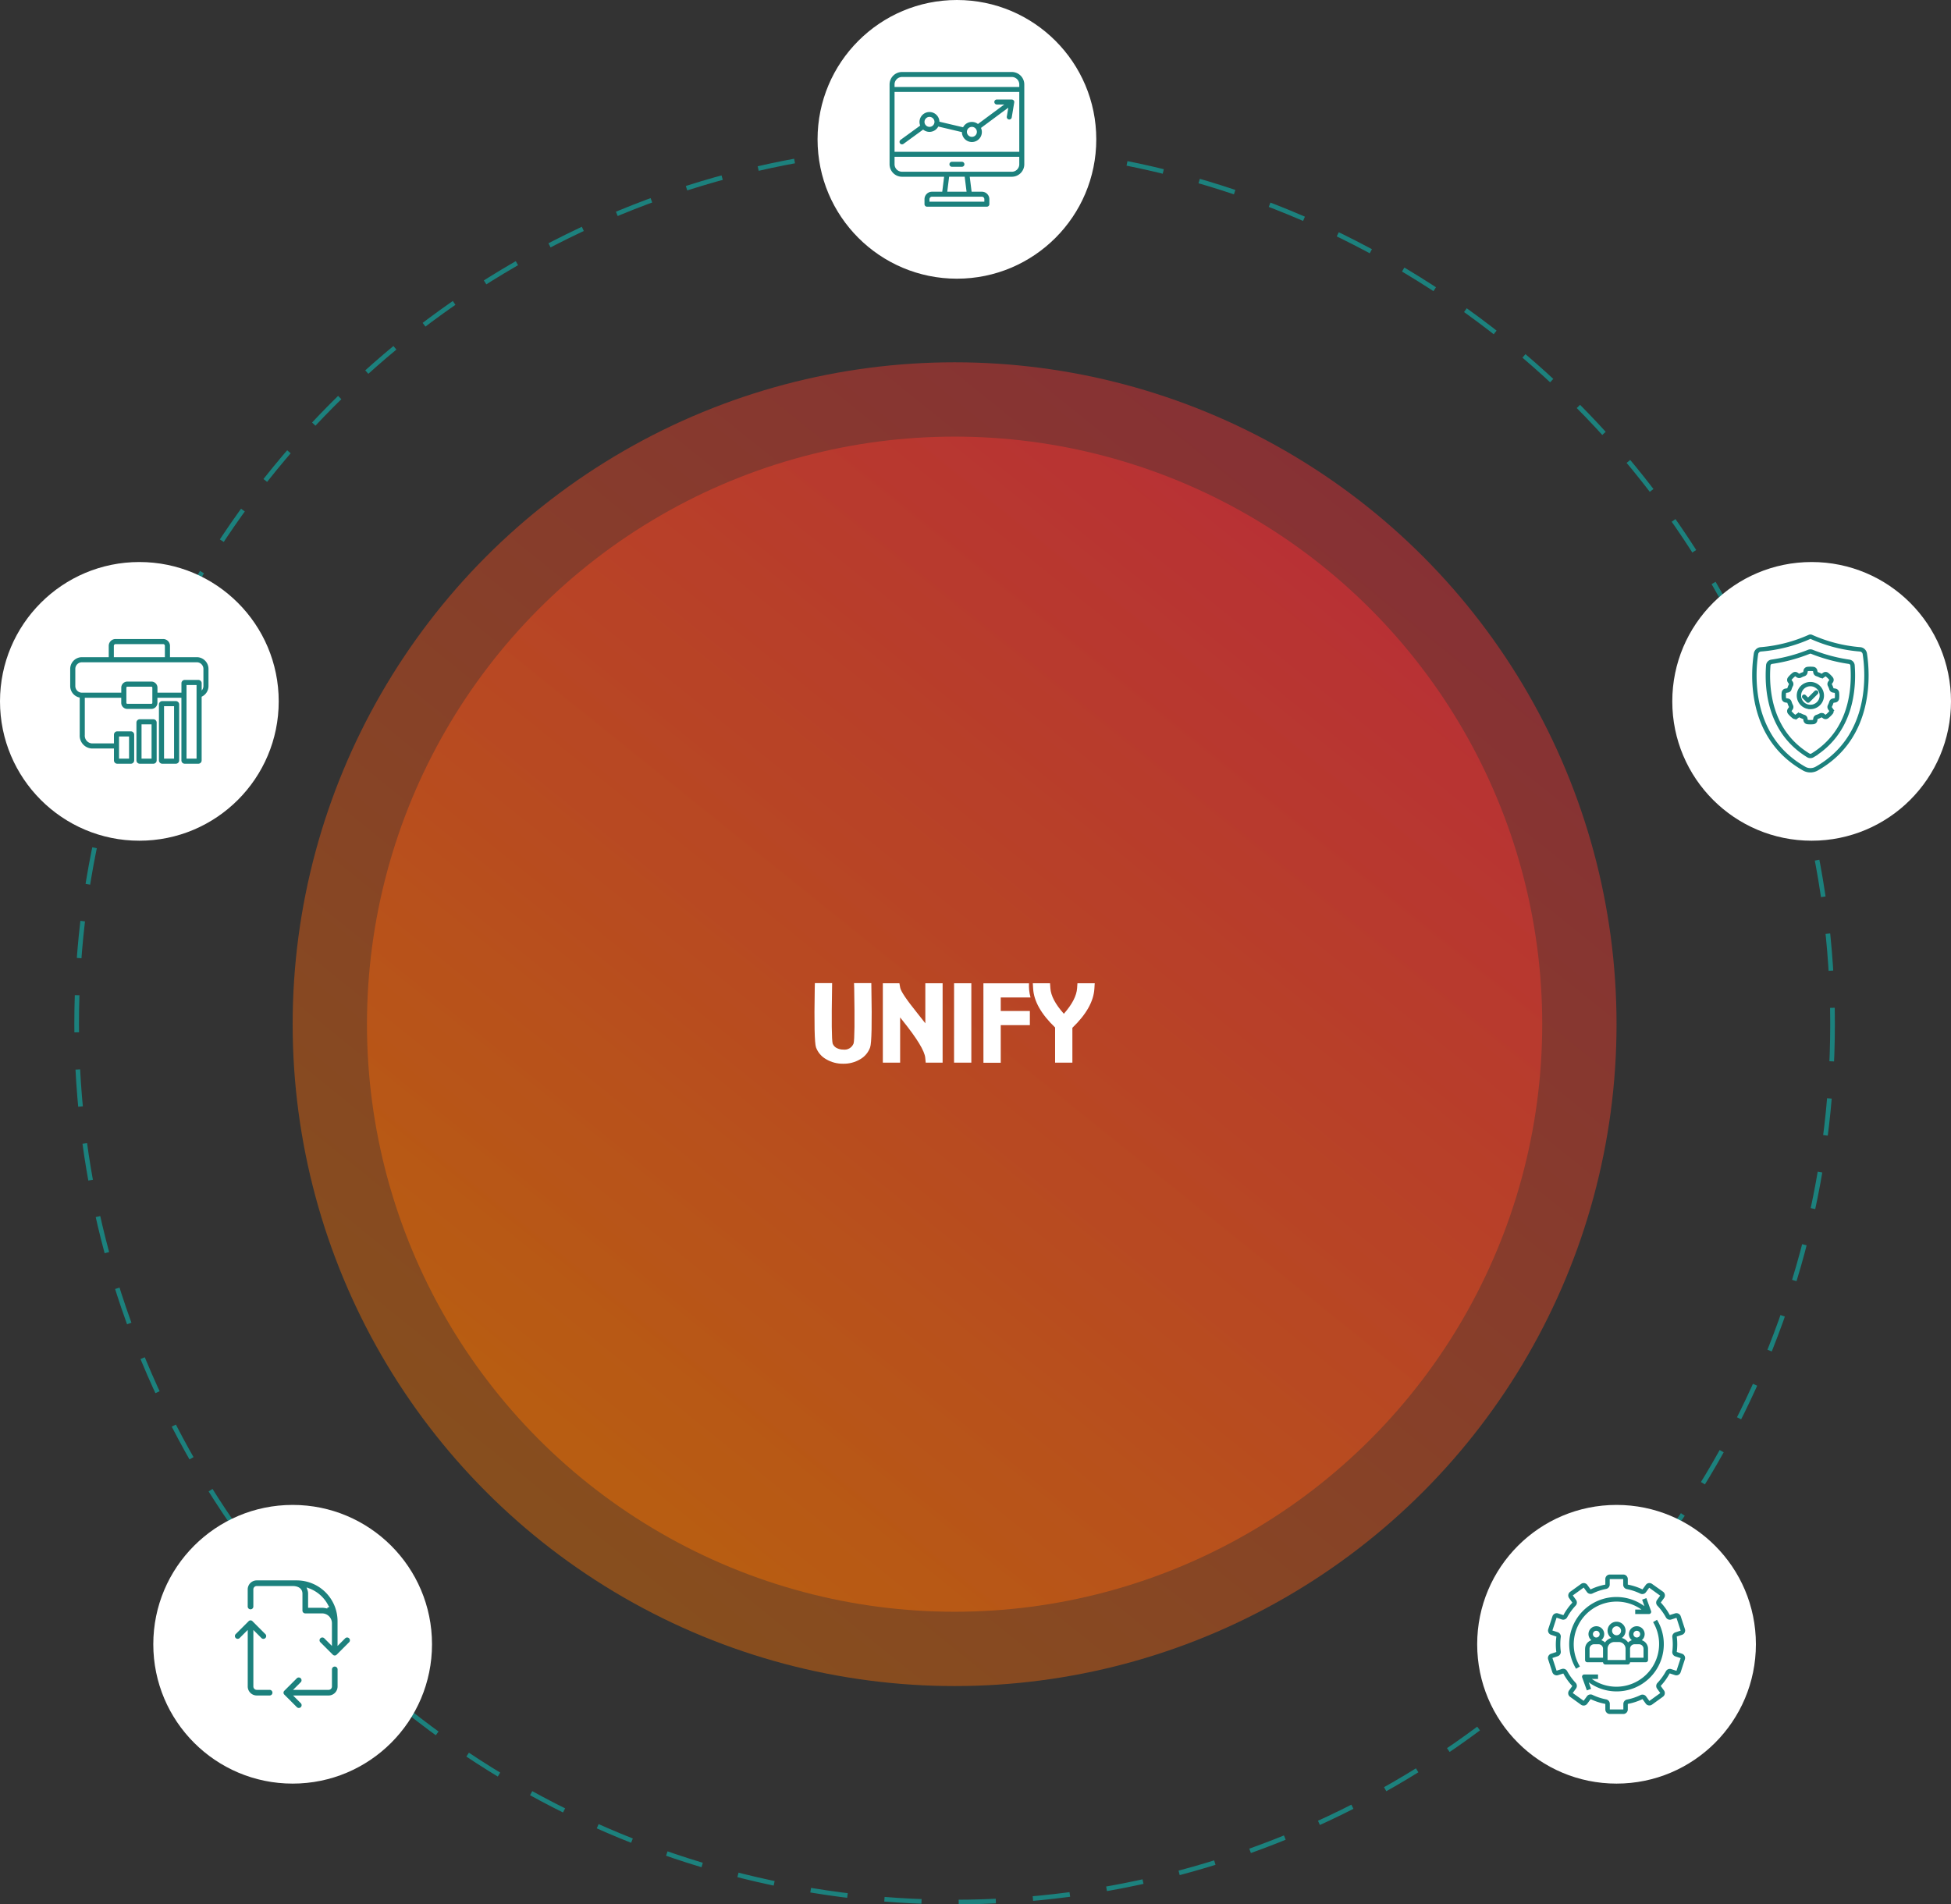
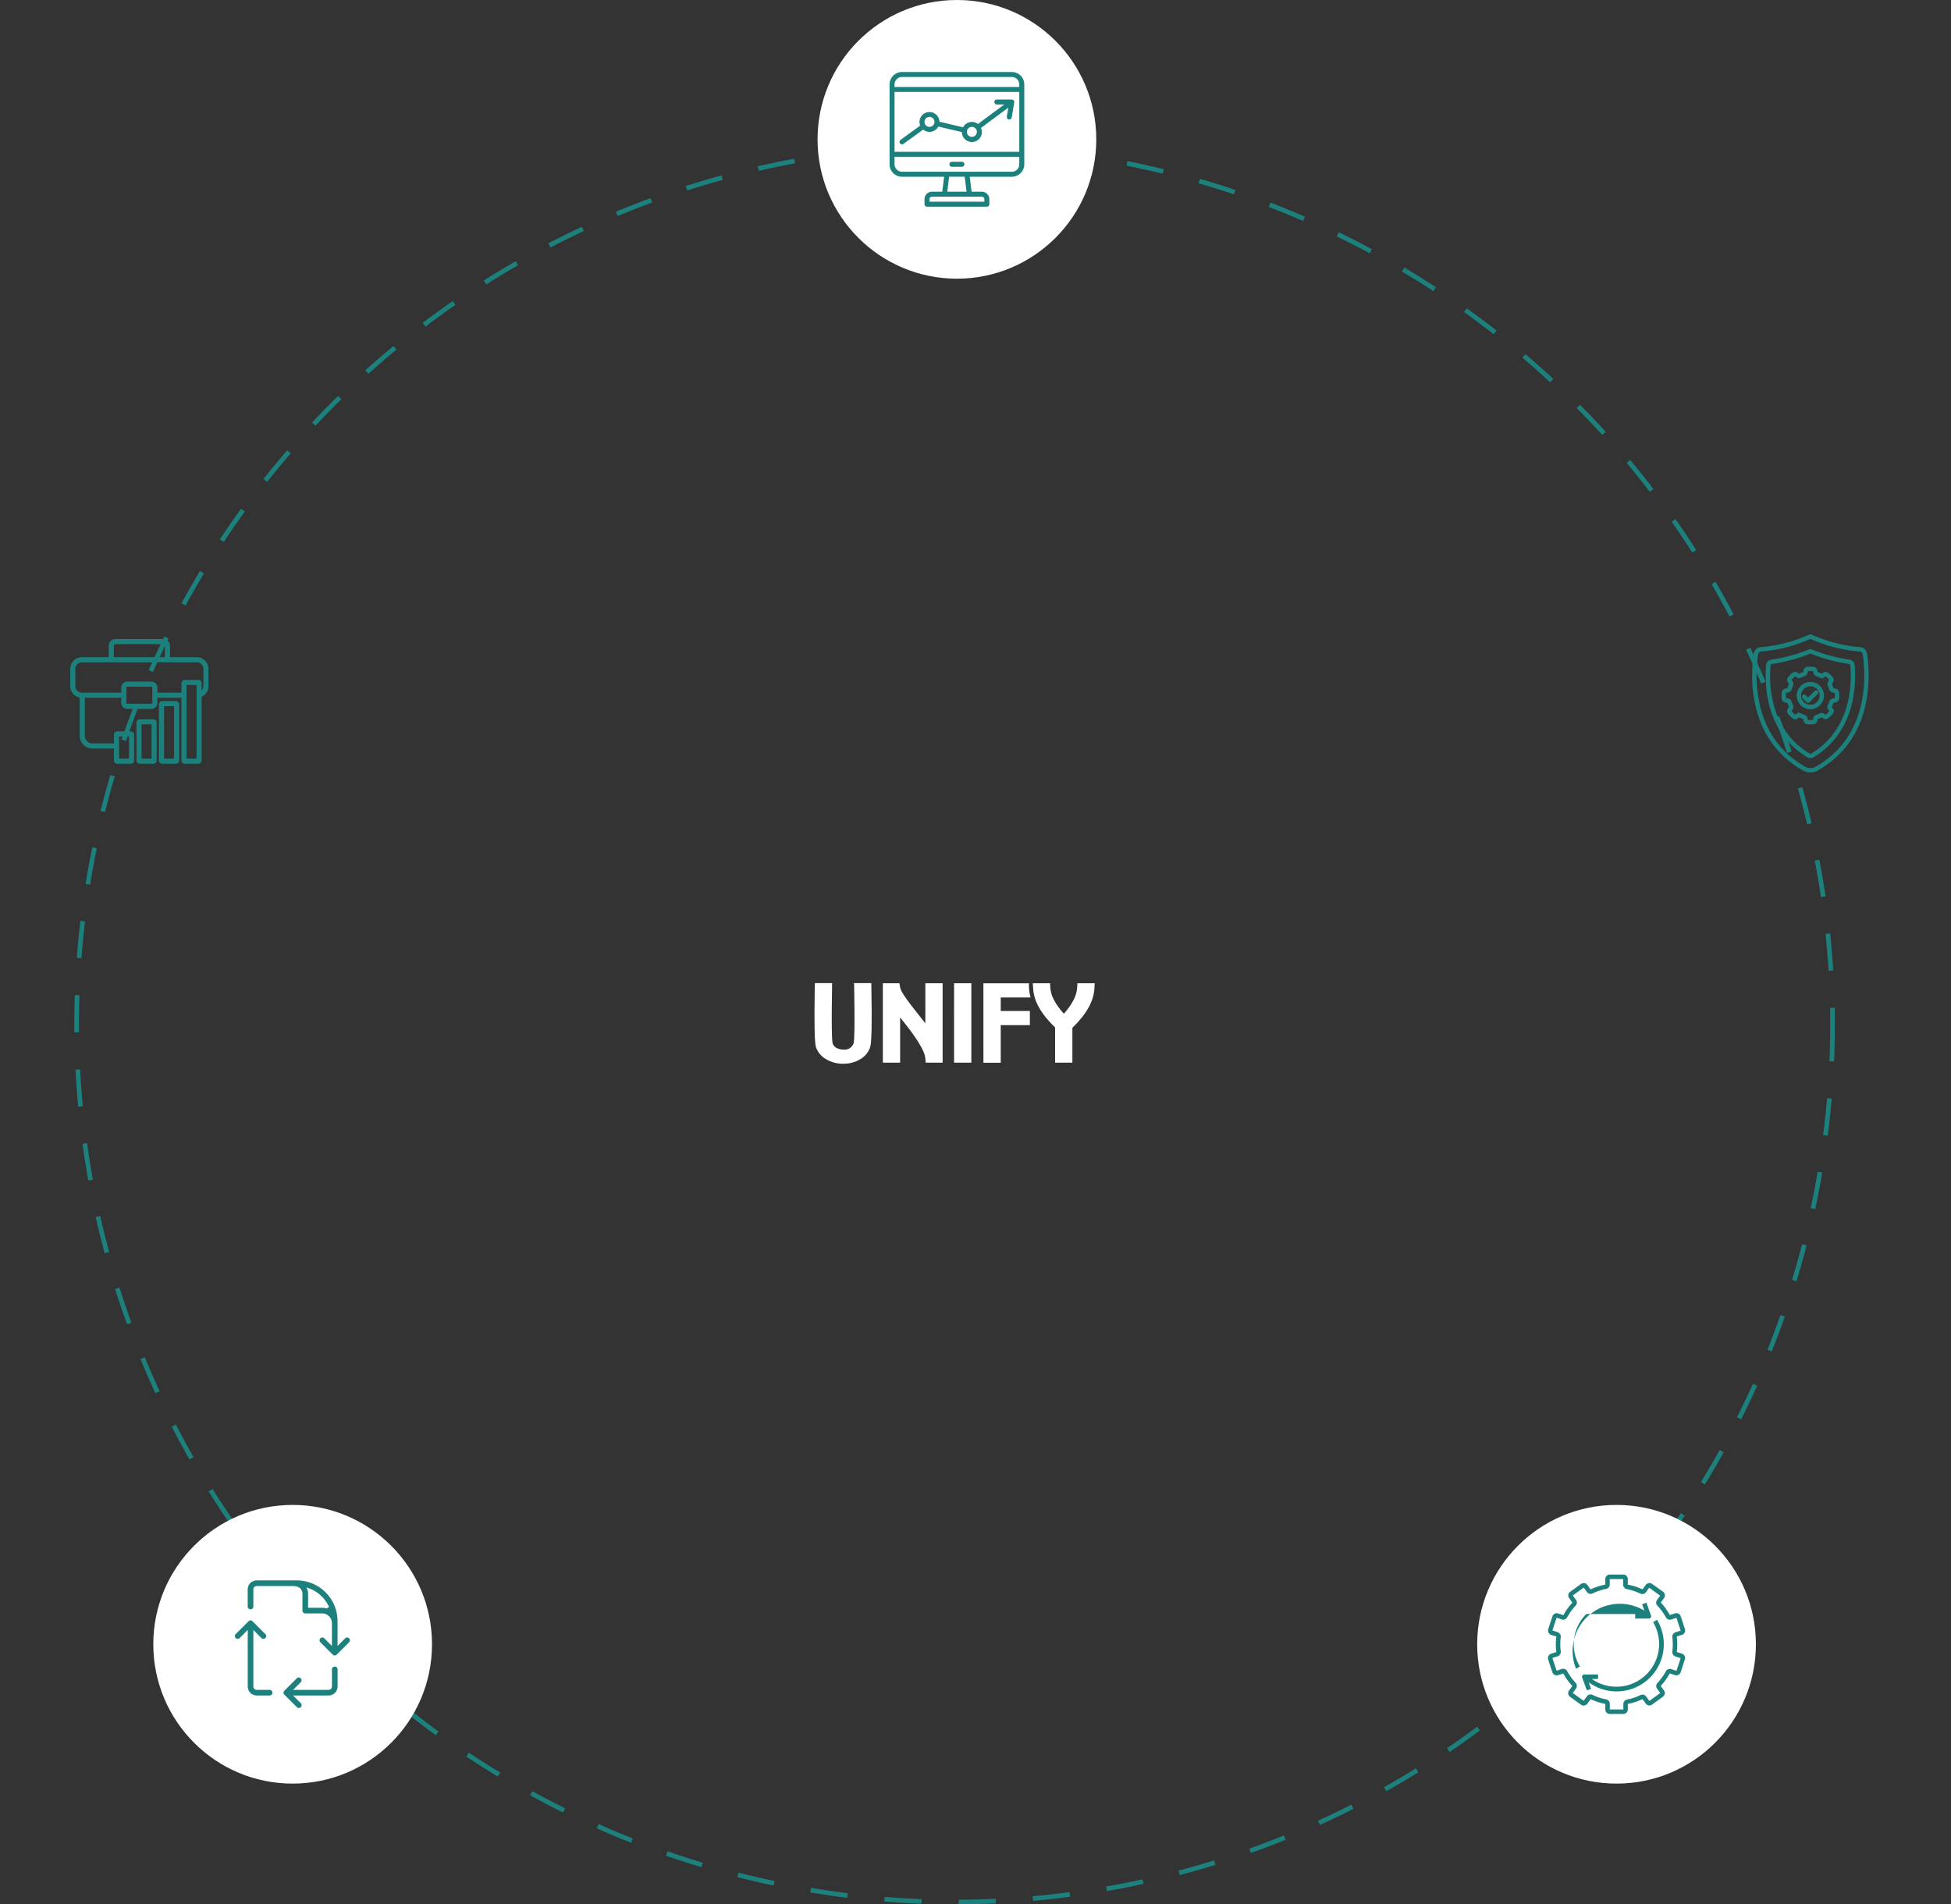
<svg xmlns="http://www.w3.org/2000/svg" width="420" height="410" viewBox="0 0 420 410">
  <rect x="0" y="0" width="420" height="410" fill="#333333" stroke="none" />
  <defs>
    <linearGradient id="linear-gradient" x1="1.265" y1="-0.377" x2="0.237" y2="0.9" gradientUnits="objectBoundingBox">
      <stop offset="0" stop-color="#ff005c" />
      <stop offset="1" stop-color="#ff7400" />
    </linearGradient>
    <clipPath id="clip-path">
      <path id="Path_81" data-name="Path 81" d="M6.185-267.646a7,7,0,0,1-3.678-.971,4.826,4.826,0,0,1-2.175-2.551Q-.141-272.526.06-283.9L.088-285H3.8l-.014,1.123q-.186,10.649.129,11.89a1.8,1.8,0,0,0,1.016,1.03,3.047,3.047,0,0,0,1.26.269,2.091,2.091,0,0,0,2.233-1.323q.315-1.217.129-11.866L8.518-285H12.24l.014,1.1q.215,11.375-.272,12.732a4.792,4.792,0,0,1-2.147,2.563A6.871,6.871,0,0,1,6.185-267.646Zm17.765-.234-.1-1.03q-.186-2.2-4.909-8.074-.2-.257-.5-.632v9.736H14.719v-17.085h3.564l.172.948q.2,1.147,3.592,5.36,1.217,1.521,1.818,2.305v-8.613h3.721v17.085Zm6.1,0h3.721v-17.085H30.055Zm6.319-17.078h9.813a10.338,10.338,0,0,0,.032,1.426,8.938,8.938,0,0,0,.3,1.616H40.1V-279h6.269v3.043H40.1v8.1H36.374ZM51.8-267.88v-7.571q-4.494-4.318-4.723-8.344l-.072-1.17h3.707l.072,1.053q.157,2.446,2.905,5.512,2.691-3.066,2.848-5.512l.072-1.053h3.721l-.072,1.17q-.243,4.084-4.737,8.414v7.5Z" transform="translate(0 285)" fill="#fff" clip-rule="evenodd" />
    </clipPath>
  </defs>
  <g id="Group_25696" data-name="Group 25696" transform="translate(-844 -1138)">
-     <circle id="Ellipse_171" data-name="Ellipse 171" cx="142.5" cy="142.5" r="142.5" transform="translate(907 1216)" opacity="0.41" fill="url(#linear-gradient)" />
-     <circle id="Ellipse_173" data-name="Ellipse 173" cx="126.5" cy="126.5" r="126.5" transform="translate(923 1232)" opacity="0.41" fill="url(#linear-gradient)" />
    <g id="Ellipse_174" data-name="Ellipse 174" transform="translate(860 1169)" fill="none" stroke="#1c817d" stroke-width="1" stroke-dasharray="8">
      <circle cx="189.5" cy="189.5" r="189.5" stroke="none" />
      <circle cx="189.5" cy="189.5" r="189" fill="none" />
    </g>
    <circle id="Ellipse_175" data-name="Ellipse 175" cx="30" cy="30" r="30" transform="translate(1020 1138)" fill="#fff" />
    <g id="Group_2146" data-name="Group 2146" transform="translate(1019.334 1634.66)">
      <g id="Group_355" data-name="Group 355" transform="translate(0 -285)" clip-path="url(#clip-path)">
        <path id="Path_80" data-name="Path 80" d="M-15-280.819H47.159V-300H-15Z" transform="translate(14.087 299.087)" fill="#fff" />
      </g>
    </g>
    <g id="Group_2237" data-name="Group 2237" transform="translate(-64.371 -55.5)">
      <path id="Path_3555" data-name="Path 3555" d="M140.063,43.75H116.435a2.688,2.688,0,0,0-2.685,2.685V63.619a2.688,2.688,0,0,0,2.685,2.685h9.058l-.4,3.222h-2.211a1.612,1.612,0,0,0-1.611,1.611v1.074a.537.537,0,0,0,.537.537h12.888a.537.537,0,0,0,.537-.537V71.137a1.612,1.612,0,0,0-1.611-1.611h-2.211l-.4-3.222h9.058a2.688,2.688,0,0,0,2.685-2.685V46.435a2.688,2.688,0,0,0-2.685-2.685Zm-23.628,1.074h23.628a1.612,1.612,0,0,1,1.611,1.611v.537h-26.85v-.537a1.612,1.612,0,0,1,1.611-1.611Zm25.239,16.11h-26.85V48.046h26.85Zm-7.518,10.2v.537H122.342v-.537a.537.537,0,0,1,.537-.537h10.74A.537.537,0,0,1,134.156,71.137Zm-3.83-1.611h-4.154l.4-3.222h3.348Zm9.737-4.3H116.435a1.612,1.612,0,0,1-1.611-1.611V62.008h26.85v1.611a1.612,1.612,0,0,1-1.611,1.611Z" transform="translate(986.121 1165.25)" fill="#1c817d" />
      <path id="Path_3556" data-name="Path 3556" d="M149.294,149.666a.534.534,0,0,0,.315-.1l4.227-3.075a2.137,2.137,0,0,0,3.259-.657l5.091,1.2a2.146,2.146,0,1,0,4.1-.9l5.884-4.363-.318,1.91h0a.537.537,0,1,0,1.059.177l.537-3.222v0a.538.538,0,0,0-.011-.219.546.546,0,0,0-.028-.06.514.514,0,0,0-.059-.125c0-.005-.01-.008-.014-.013s0-.01-.007-.014h0a92.668,92.668,0,0,1-.165-.126.535.535,0,0,0-.078-.028.517.517,0,0,0-.132-.029c-.012,0-.023-.008-.035-.008H169.7a.537.537,0,1,0,0,1.074h1.6l-5.666,4.2a2.134,2.134,0,0,0-3.2.706l-5.091-1.2a2.146,2.146,0,0,0-4.291.046,2.121,2.121,0,0,0,.154.786l-4.229,3.076a.537.537,0,0,0,.316.971Zm15.036-3.759a1.074,1.074,0,1,1-1.074,1.074,1.13,1.13,0,0,1,.029-.247v0h0a1.066,1.066,0,0,1,1.045-.825Zm-9.129-2.148a1.075,1.075,0,0,1,1.074,1.074,1.131,1.131,0,0,1-.029.247h0a1.07,1.07,0,0,1-1.916.372,1.022,1.022,0,0,1-.2-.621,1.076,1.076,0,0,1,1.074-1.074Z" transform="translate(953.263 1074.908)" fill="#1c817d" />
      <path id="Path_3557" data-name="Path 3557" d="M326.435,358.75h-2.148a.537.537,0,1,0,0,1.074h2.148a.537.537,0,0,0,0-1.074Z" transform="translate(789.01 869.583)" fill="#1c817d" />
    </g>
    <g id="Group_2243" data-name="Group 2243" transform="translate(0 -347)">
-       <circle id="Ellipse_176" data-name="Ellipse 176" cx="30" cy="30" r="30" transform="translate(844 1606)" fill="#fff" />
      <g id="Group_2238" data-name="Group 2238" transform="translate(-360.85 460.575)">
        <path id="Path_3558" data-name="Path 3558" d="M343.61,350.972h-2.932a.713.713,0,0,1-.712-.712v-8.145a.713.713,0,0,1,.712-.712h2.932a.713.713,0,0,1,.712.712v8.145A.713.713,0,0,1,343.61,350.972Zm-2.546-1.1h2.16V342.5h-2.16Z" transform="translate(894.255 837.878)" fill="#1c817d" />
        <path id="Path_3559" data-name="Path 3559" d="M420.77,292.611h-2.932a.713.713,0,0,1-.712-.712V279.844a.713.713,0,0,1,.712-.712h2.932a.713.713,0,0,1,.712.712V291.9A.713.713,0,0,1,420.77,292.611Zm-2.546-1.1h2.16V280.231h-2.16Z" transform="translate(821.939 896.238)" fill="#1c817d" />
        <path id="Path_3560" data-name="Path 3560" d="M140.106,70.065h-5.768v-2.44a1.469,1.469,0,0,0-1.468-1.468H122.623a1.469,1.469,0,0,0-1.468,1.468v2.44h-5.768a2.531,2.531,0,0,0-2.528,2.528v3.689a2.53,2.53,0,0,0,2.048,2.48v8.077a2.759,2.759,0,0,0,2.6,2.891h4.769v2.564a.713.713,0,0,0,.712.712h2.932a.713.713,0,0,0,.712-.712V86.755h0a.714.714,0,0,0-.712-.713h-2.932a.713.713,0,0,0-.712.712v1.876H117.5a1.667,1.667,0,0,1-1.5-1.792V78.811h7.846V79.9h0a1.306,1.306,0,0,0,1.305,1.305h5.18a1.307,1.307,0,0,0,1.305-1.305V78.811h5.163V92.294a.713.713,0,0,0,.712.712h2.932a.713.713,0,0,0,.712-.712V78.58h0a2.531,2.531,0,0,0,1.473-2.3V72.593a2.531,2.531,0,0,0-2.528-2.528ZM123.371,87.141h2.16v4.766h-2.159Zm-1.118-19.516a.369.369,0,0,1,.369-.369h10.248a.369.369,0,0,1,.369.369v2.44H122.254ZM130.543,79.9a.207.207,0,0,1-.206.206h-5.18a.207.207,0,0,1-.206-.206V76.627a.207.207,0,0,1,.206-.207h5.18a.207.207,0,0,1,.206.207Zm9.52,12.012H137.9V76.064h2.159Zm1.473-15.625a1.426,1.426,0,0,1-.374.958V75.677a.713.713,0,0,0-.712-.712h-2.932a.713.713,0,0,0-.712.712v2.034h-5.163V76.627a1.307,1.307,0,0,0-1.305-1.305h-5.18a1.307,1.307,0,0,0-1.305,1.305v1.085h-8.464a1.432,1.432,0,0,1-1.43-1.43V72.593a1.431,1.431,0,0,1,1.43-1.429h24.719a1.431,1.431,0,0,1,1.43,1.429Z" transform="translate(1107.104 1095.844)" fill="#1c817d" />
      </g>
    </g>
    <g id="Group_2244" data-name="Group 2244" transform="translate(0 -343)">
      <circle id="Ellipse_177" data-name="Ellipse 177" cx="30" cy="30" r="30" transform="translate(1162 1805)" fill="#fff" />
      <g id="Group_2239" data-name="Group 2239" transform="translate(-71.121 374.993)">
        <path id="Path_3561" data-name="Path 3561" d="M59.24,20.246,58.1,19.868a13.03,13.03,0,0,0,0-3.326l1.138-.373h0a.968.968,0,0,0,.62-1.22l-.9-2.759a.98.98,0,0,0-1.239-.625l-1.123.349a12.88,12.88,0,0,0-1.936-2.691l.7-.968A.968.968,0,0,0,55.154,6.9L52.782,5.215a.968.968,0,0,0-1.351.213l-.707.968a12.81,12.81,0,0,0-3.166-1.031v-1.2a.968.968,0,0,0-.968-.968h-2.9a.968.968,0,0,0-.968.968v1.2A12.755,12.755,0,0,0,39.547,6.4l-.7-.968a.968.968,0,0,0-1.351-.213l-2.353,1.7a.968.968,0,0,0-.213,1.355l.7.968a12.946,12.946,0,0,0-1.936,2.7l-1.138-.373a.968.968,0,0,0-1.22.625l-.9,2.759a.969.969,0,0,0,.62,1.22l1.138.378a11.96,11.96,0,0,0-.019,3.326l-1.138.373h0a.968.968,0,0,0-.62,1.22l.9,2.759a.98.98,0,0,0,1.239.625l1.123-.349a12.88,12.88,0,0,0,1.936,2.691l-.7.968a.968.968,0,0,0,.213,1.355l2.353,1.7h0a.968.968,0,0,0,1.37-.232l.707-.968a12.81,12.81,0,0,0,3.166,1.031v1.2a.968.968,0,0,0,.968.968h2.9a.968.968,0,0,0,.968-.968v-1.2a12.748,12.748,0,0,0,3.166-1.031l.7.968a.968.968,0,0,0,1.35.213l2.353-1.7h0a.968.968,0,0,0,.213-1.355l-.7-.968h0a12.946,12.946,0,0,0,1.936-2.7l1.142.373a.968.968,0,0,0,1.22-.625l.9-2.759a.968.968,0,0,0-.6-1.22Zm-1.2,3.679L56.9,23.557a.968.968,0,0,0-1.147.484,12.235,12.235,0,0,1-1.81,2.493.968.968,0,0,0-.092,1.21l.7.968-2.348,1.7-.7-.968a.968.968,0,0,0-1.205-.3,11.882,11.882,0,0,1-2.9.968.968.968,0,0,0-.794.968v1.162H43.686v-1.2a.968.968,0,0,0-.794-.968,11.984,11.984,0,0,1-2.929-.968.968.968,0,0,0-1.2.3l-.707.968-2.348-1.67.7-.968a.968.968,0,0,0-.082-1.234,12.238,12.238,0,0,1-1.81-2.493.968.968,0,0,0-1.147-.484l-1.138.373-.9-2.74,1.138-.373h0a.968.968,0,0,0,.658-1.046,12.293,12.293,0,0,1,0-3.079.968.968,0,0,0-.658-1.046l-1.138-.373.9-2.759,1.138.392a.968.968,0,0,0,1.147-.484,12.236,12.236,0,0,1,1.81-2.493.968.968,0,0,0,.092-1.234l-.7-.968L38.07,6l.7.968a.968.968,0,0,0,1.205.3,11.882,11.882,0,0,1,2.9-.968.968.968,0,0,0,.794-.968V4.169h2.9v1.2a.968.968,0,0,0,.794.968,11.977,11.977,0,0,1,2.9.968.968.968,0,0,0,1.2-.3l.707-.968L54.53,7.742l-.678.93a.968.968,0,0,0,.082,1.234,12.242,12.242,0,0,1,1.82,2.493.968.968,0,0,0,1.147.484l1.138-.373.9,2.764-1.138.373a.968.968,0,0,0-.658,1.046,12.293,12.293,0,0,1,0,3.079.968.968,0,0,0,.658,1.046l1.138.373Z" transform="translate(1217.984 1441.799)" fill="#1c817d" />
-         <path id="Path_3562" data-name="Path 3562" d="M64.3,38.806a9.252,9.252,0,0,1,11.87-.968H74.825v.968h2.953a.484.484,0,0,0,.455-.649l-1.007-2.779-.91.334.484,1.4h0A10.166,10.166,0,0,0,62.093,50.584l.828-.484A9.2,9.2,0,0,1,64.3,38.806Z" transform="translate(1192.316 1414.694)" fill="#1c817d" />
+         <path id="Path_3562" data-name="Path 3562" d="M64.3,38.806H74.825v.968h2.953a.484.484,0,0,0,.455-.649l-1.007-2.779-.91.334.484,1.4h0A10.166,10.166,0,0,0,62.093,50.584l.828-.484A9.2,9.2,0,0,1,64.3,38.806Z" transform="translate(1192.316 1414.694)" fill="#1c817d" />
        <path id="Path_3563" data-name="Path 3563" d="M94.208,68.039A9.2,9.2,0,0,1,81.016,80.276h1.341v-.968H79.4a.484.484,0,0,0-.455.654l1.007,2.774.91-.329L80.353,81a10.166,10.166,0,0,0,14.7-13.463Z" transform="translate(1176.781 1387.2)" fill="#1c817d" />
-         <path id="Path_3564" data-name="Path 3564" d="M83.184,76.115v2.42a.484.484,0,0,0,.484.484h3.389a.484.484,0,0,0,.484.484h4.841a.484.484,0,0,0,.484-.484h3.389a.484.484,0,0,0,.484-.484v-2.42a1.937,1.937,0,0,0-1.355-1.84,1.694,1.694,0,1,0-2.13,0,1.937,1.937,0,0,0-.8.484,2.421,2.421,0,0,0-1.346-.968,1.936,1.936,0,1,0-2.285,0,2.421,2.421,0,0,0-1.346.968,1.938,1.938,0,0,0-.8-.484,1.694,1.694,0,1,0-2.13,0,1.937,1.937,0,0,0-1.355,1.84Zm11.134-3.873a.726.726,0,1,1-.726.726.726.726,0,0,1,.726-.726Zm-1.452,3.873a.968.968,0,0,1,.968-.968H94.8a.968.968,0,0,1,.968.968v1.936h-2.9Zm-2.9-4.841a.968.968,0,1,1-.685.284A.968.968,0,0,1,89.961,71.274Zm-1.936,4.841a1.452,1.452,0,0,1,1.452-1.452h.968A1.452,1.452,0,0,1,91.9,76.115v2.42H88.024ZM85.6,72.242a.726.726,0,1,1-.726.726.726.726,0,0,1,.726-.726Zm-1.452,3.873a.968.968,0,0,1,.968-.968h.968a.968.968,0,0,1,.968.968v1.936h-2.9Z" transform="translate(1173.161 1384.86)" fill="#1c817d" />
      </g>
    </g>
    <g id="Group_2245" data-name="Group 2245" transform="translate(-27 -365)">
      <circle id="Ellipse_178" data-name="Ellipse 178" cx="30" cy="30" r="30" transform="translate(904 1827)" fill="#fff" />
      <g id="Group_2240" data-name="Group 2240" transform="translate(-267.676 -9.05)">
        <path id="Path_3565" data-name="Path 3565" d="M36.6,25.533a.876.876,0,0,0,1.269,0l2.719-2.719a.9.9,0,0,0-1.269-1.269l-1.178,1.178V18.1A9.092,9.092,0,0,0,29.08,9.035H20.468A2.244,2.244,0,0,0,18.2,11.3v3.626a.907.907,0,1,0,1.813,0V11.3a.428.428,0,0,1,.453-.453h7.705c.544,0,1.813.136,1.813,1.36v3.626a.909.909,0,0,0,.907.907h3.626a1.818,1.818,0,0,1,1.813,1.813v4.17l-1.179-1.179a.9.9,0,0,0-1.269,1.269ZM35.7,15.108a4.921,4.921,0,0,0-1.179-.181H31.8V12.208a2.634,2.634,0,0,0-.136-.861A7.3,7.3,0,0,1,35.7,15.109Z" transform="translate(1173.501 1842.965)" fill="#1c817d" stroke="#fff" stroke-width="0.6" />
        <path id="Path_3566" data-name="Path 3566" d="M27.509,36.083a.876.876,0,0,0,0,1.269l2.719,2.719A.9.9,0,0,0,31.5,38.8l-1.178-1.178h6.889a2.244,2.244,0,0,0,2.266-2.266V31.732a.907.907,0,1,0-1.813,0v3.626a.428.428,0,0,1-.453.453H30.319L31.5,34.632a.9.9,0,0,0-1.269-1.269Z" transform="translate(1172.172 1839.758)" fill="#1c817d" stroke="#fff" stroke-width="0.6" />
        <path id="Path_3567" data-name="Path 3567" d="M20.725,23.393a.9.9,0,1,0,1.269-1.269L19.275,19.4a.876.876,0,0,0-1.269,0l-2.719,2.719a.9.9,0,1,0,1.269,1.269l1.179-1.179V33.636A2.244,2.244,0,0,0,20,35.9h2.719a.907.907,0,1,0,0-1.813H20a.428.428,0,0,1-.453-.453V22.215Z" transform="translate(1173.971 1841.479)" fill="#1c817d" stroke="#fff" stroke-width="0.6" />
      </g>
    </g>
    <g id="Group_2242" data-name="Group 2242" transform="translate(0 -343)">
-       <circle id="Ellipse_179" data-name="Ellipse 179" cx="30" cy="30" r="30" transform="translate(1204 1602)" fill="#fff" />
      <g id="Group_2241" data-name="Group 2241" transform="translate(-61.682 -487.46)">
        <path id="Path_3568" data-name="Path 3568" d="M138.078,42.5a2.888,2.888,0,0,1-1.415-.364c-12.226-6.9-11.1-20.818-10.466-24.919a1.3,1.3,0,0,1,1.215-1.09A31.937,31.937,0,0,0,137.8,13.462a.637.637,0,0,1,.562,0,31.875,31.875,0,0,0,10.381,2.66,1.3,1.3,0,0,1,1.214,1.09c.637,4.1,1.763,18.016-10.464,24.919a2.887,2.887,0,0,1-1.415.364Zm-1.249-.657a2.589,2.589,0,0,0,2.5,0c12.04-6.8,10.926-20.528,10.3-24.574a.963.963,0,0,0-.9-.805,31.655,31.655,0,0,1-10.5-2.691.3.3,0,0,0-.28,0,31.737,31.737,0,0,1-10.506,2.691.963.963,0,0,0-.9.805c-.627,4.047-1.738,17.78,10.3,24.574Z" transform="translate(1157.336 2091.964)" fill="#1c817d" stroke="#1c817d" stroke-width="0.6" />
        <path id="Path_3569" data-name="Path 3569" d="M188.434,94.784a1.05,1.05,0,0,1-.546-.152c-8.459-5.157-9.079-14.443-8.7-19.52a1.027,1.027,0,0,1,.894-.943,35.22,35.22,0,0,0,7.975-2.139,1,1,0,0,1,.754,0,35.11,35.11,0,0,0,7.969,2.139,1.029,1.029,0,0,1,.894.943c.382,5.078-.239,14.365-8.695,19.52a1.054,1.054,0,0,1-.547.152Zm-.371-.44a.73.73,0,0,0,.742,0c8.3-5.061,8.911-14.205,8.534-19.207a.694.694,0,0,0-.6-.635,35.456,35.456,0,0,1-8.046-2.159.662.662,0,0,0-.5,0,35.547,35.547,0,0,1-8.053,2.16.692.692,0,0,0-.6.634c-.377,5,.23,14.143,8.536,19.207Z" transform="translate(1106.98 2036.599)" fill="#1c817d" stroke="#1c817d" stroke-width="0.6" />
        <path id="Path_3570" data-name="Path 3570" d="M247.48,152.106a6,6,0,0,1-.616-.031.65.65,0,0,1-.574-.532l-.057-.34a.308.308,0,0,0-.217-.239,4.752,4.752,0,0,1-.793-.335.311.311,0,0,0-.332.013l-.294.213a.635.635,0,0,1-.759-.005,5.847,5.847,0,0,1-.926-.9.634.634,0,0,1-.022-.761l.242-.349a.308.308,0,0,0,.014-.319,5.051,5.051,0,0,1-.337-.831.309.309,0,0,0-.239-.221l-.441-.076a.649.649,0,0,1-.53-.573,5.982,5.982,0,0,1,0-1.246.648.648,0,0,1,.53-.572l.438-.075a.312.312,0,0,0,.24-.223,4.947,4.947,0,0,1,.339-.83.306.306,0,0,0-.013-.319l-.243-.351a.637.637,0,0,1,.02-.756,5.72,5.72,0,0,1,.923-.908.635.635,0,0,1,.76-.006l.3.214a.31.31,0,0,0,.329.014,4.962,4.962,0,0,1,.8-.338.311.311,0,0,0,.216-.237l.059-.344a.648.648,0,0,1,.573-.53,6.137,6.137,0,0,1,1.236,0,.649.649,0,0,1,.574.53l.059.343a.312.312,0,0,0,.217.238,4.932,4.932,0,0,1,.8.339.309.309,0,0,0,.33-.015l.293-.211a.633.633,0,0,1,.758.007,5.735,5.735,0,0,1,.924.9.635.635,0,0,1,.022.758l-.241.349a.311.311,0,0,0-.012.32,4.806,4.806,0,0,1,.337.831.311.311,0,0,0,.24.223l.437.075a.647.647,0,0,1,.529.572,5.954,5.954,0,0,1,.034.628,5.813,5.813,0,0,1-.032.618.649.649,0,0,1-.529.573l-.441.076a.31.31,0,0,0-.24.221,4.886,4.886,0,0,1-.336.83.307.307,0,0,0,.013.321l.24.347a.635.635,0,0,1-.023.763,5.92,5.92,0,0,1-.923.9.633.633,0,0,1-.76.006l-.294-.212a.311.311,0,0,0-.331-.013,4.727,4.727,0,0,1-.793.335.31.31,0,0,0-.217.24l-.057.337a.648.648,0,0,1-.573.532,6.139,6.139,0,0,1-.627.033Zm-2.418-1.857a.677.677,0,0,1,.321.082,4.382,4.382,0,0,0,.736.311.643.643,0,0,1,.447.5l.057.339a.307.307,0,0,0,.276.253,5.718,5.718,0,0,0,1.172,0,.306.306,0,0,0,.276-.253l.057-.337a.647.647,0,0,1,.447-.5,4.375,4.375,0,0,0,.736-.311.647.647,0,0,1,.689.036l.294.213a.293.293,0,0,0,.354,0,5.583,5.583,0,0,0,.871-.849.3.3,0,0,0,.007-.356l-.24-.347a.648.648,0,0,1-.035-.668,4.557,4.557,0,0,0,.313-.773h0a.643.643,0,0,1,.505-.455l.441-.076a.31.31,0,0,0,.251-.276,5.6,5.6,0,0,0,0-1.175.305.305,0,0,0-.251-.275l-.438-.075a.646.646,0,0,1-.505-.458,4.429,4.429,0,0,0-.314-.772.647.647,0,0,1,.033-.667l.241-.349a.3.3,0,0,0-.006-.354,5.38,5.38,0,0,0-.87-.85.3.3,0,0,0-.353,0l-.293.211a.647.647,0,0,1-.684.039,4.616,4.616,0,0,0-.744-.316.648.648,0,0,1-.445-.5l-.059-.344a.308.308,0,0,0-.276-.252,5.853,5.853,0,0,0-1.166,0,.311.311,0,0,0-.276.252l-.059.344a.646.646,0,0,1-.444.5,4.658,4.658,0,0,0-.745.315.646.646,0,0,1-.685-.039l-.3-.215a.3.3,0,0,0-.354,0,5.361,5.361,0,0,0-.868.854.3.3,0,0,0,0,.353l.242.351a.646.646,0,0,1,.035.666,4.589,4.589,0,0,0-.316.773.646.646,0,0,1-.5.457l-.438.075a.306.306,0,0,0-.252.275,5.647,5.647,0,0,0,0,1.176.307.307,0,0,0,.252.276l.441.076a.645.645,0,0,1,.5.454,4.711,4.711,0,0,0,.315.776.644.644,0,0,1-.036.666l-.242.349a.3.3,0,0,0,.005.355,5.484,5.484,0,0,0,.872.85.3.3,0,0,0,.355,0l.294-.213a.626.626,0,0,1,.368-.119Z" transform="translate(1047.929 1972.009)" fill="#1c817d" stroke="#1c817d" stroke-width="0.6" />
        <path id="Path_3571" data-name="Path 3571" d="M304.4,205.708c-.063,0-.126,0-.186-.008a.411.411,0,0,1-.049,0l-.053,0c-.022,0-.043-.005-.065-.01a.261.261,0,0,1-.052-.007c-.024,0-.061-.009-.1-.017s-.085-.017-.13-.029-.092-.023-.139-.038l-.013,0a2.647,2.647,0,0,1-1.159-.739l-.079-.092c-.033-.039-.064-.078-.095-.12a2.632,2.632,0,0,1,2.116-4.193,2.636,2.636,0,0,1,2.633,2.634,2.6,2.6,0,0,1-.514,1.559l-.047.063a2.623,2.623,0,0,1-1.28.884c-.048.016-.1.03-.152.044a2.517,2.517,0,0,1-.38.065.826.826,0,0,1-.087.006c-.046,0-.109.007-.172.007Zm.158-.344.063.165-.017-.168a2.254,2.254,0,0,0,.352-.059c.043-.011.087-.023.131-.038a2.289,2.289,0,0,0,1.119-.772l.025-.033a2.293,2.293,0,1,0-3.677-.022c.026.035.053.068.08.1l.075.087a2.3,2.3,0,0,0,1,.637l.011,0c.041.013.085.026.128.035s.082.02.119.027.058.011.083.014l.068.009.069.009.061,0a1.672,1.672,0,0,0,.312,0Z" transform="translate(991.011 1915.123)" fill="#1c817d" stroke="#1c817d" stroke-width="0.6" />
        <path id="Path_3572" data-name="Path 3572" d="M323.181,235.841a.168.168,0,0,1-.119-.049l-.844-.845a.169.169,0,0,1,.239-.238l.725.726,1.618-1.618a.169.169,0,1,1,.239.238l-1.738,1.737a.169.169,0,0,1-.119.049Z" transform="translate(971.727 1883.621)" fill="#1c817d" stroke="#1c817d" stroke-width="0.6" />
      </g>
    </g>
  </g>
</svg>